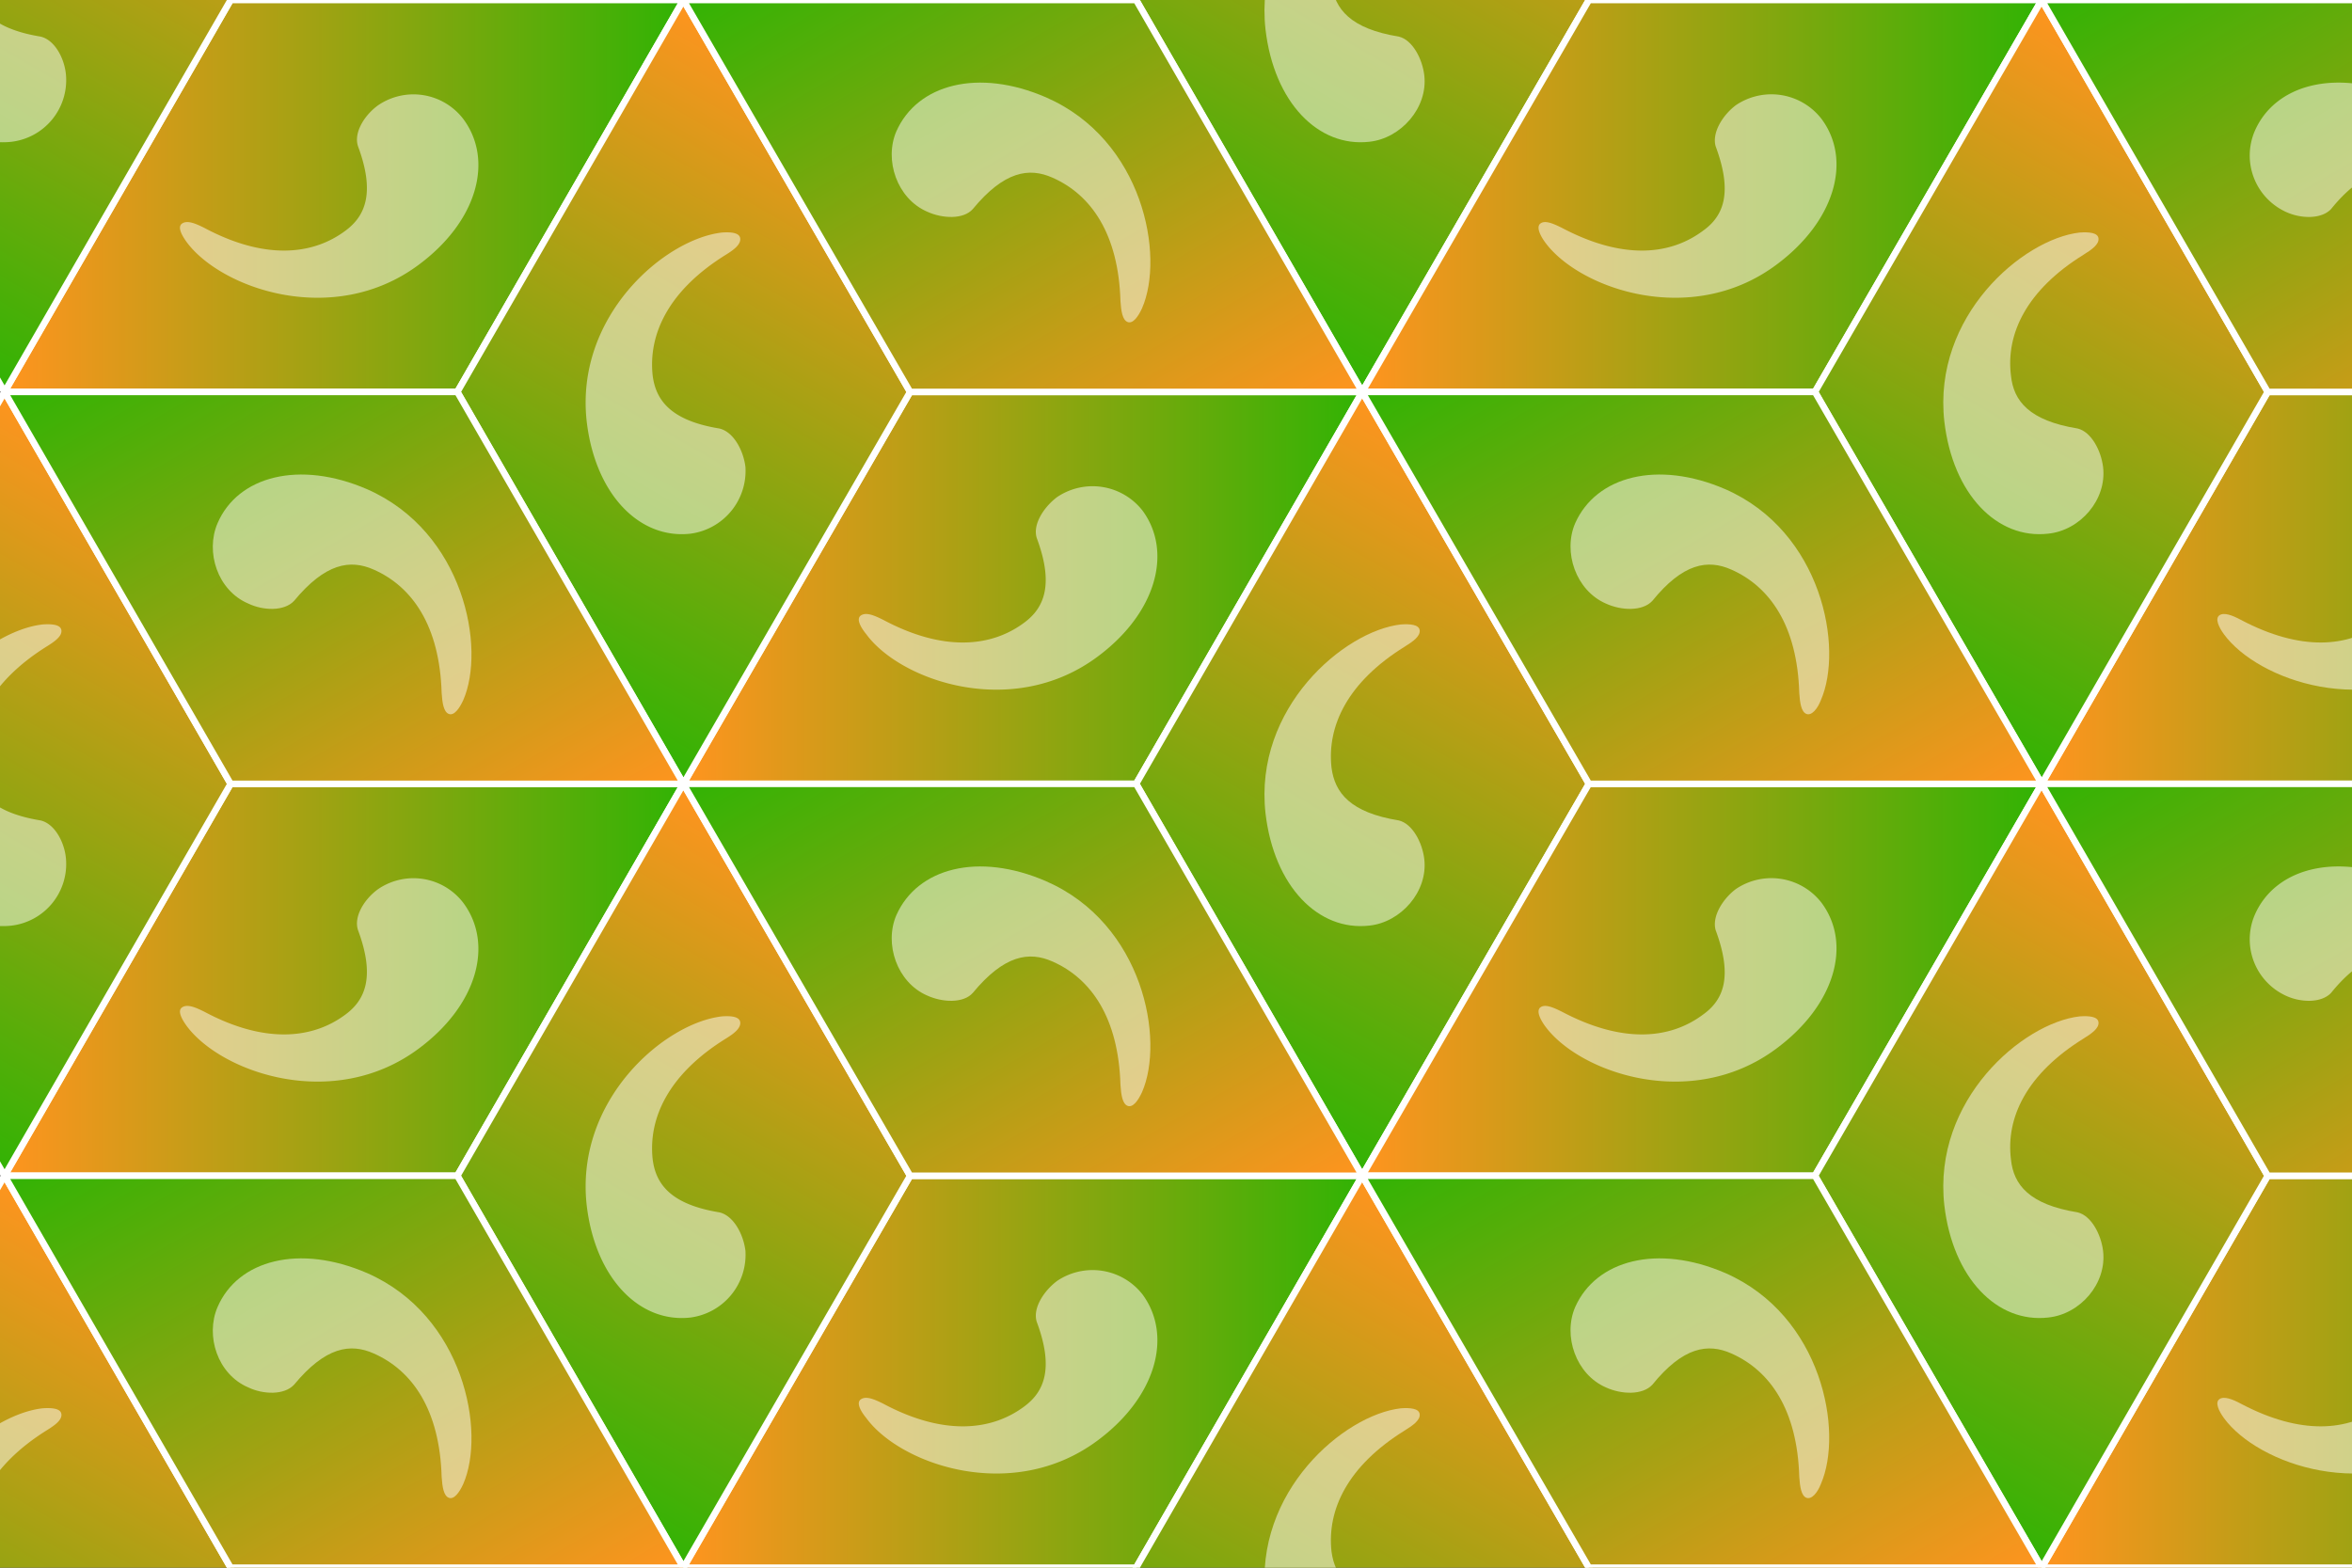
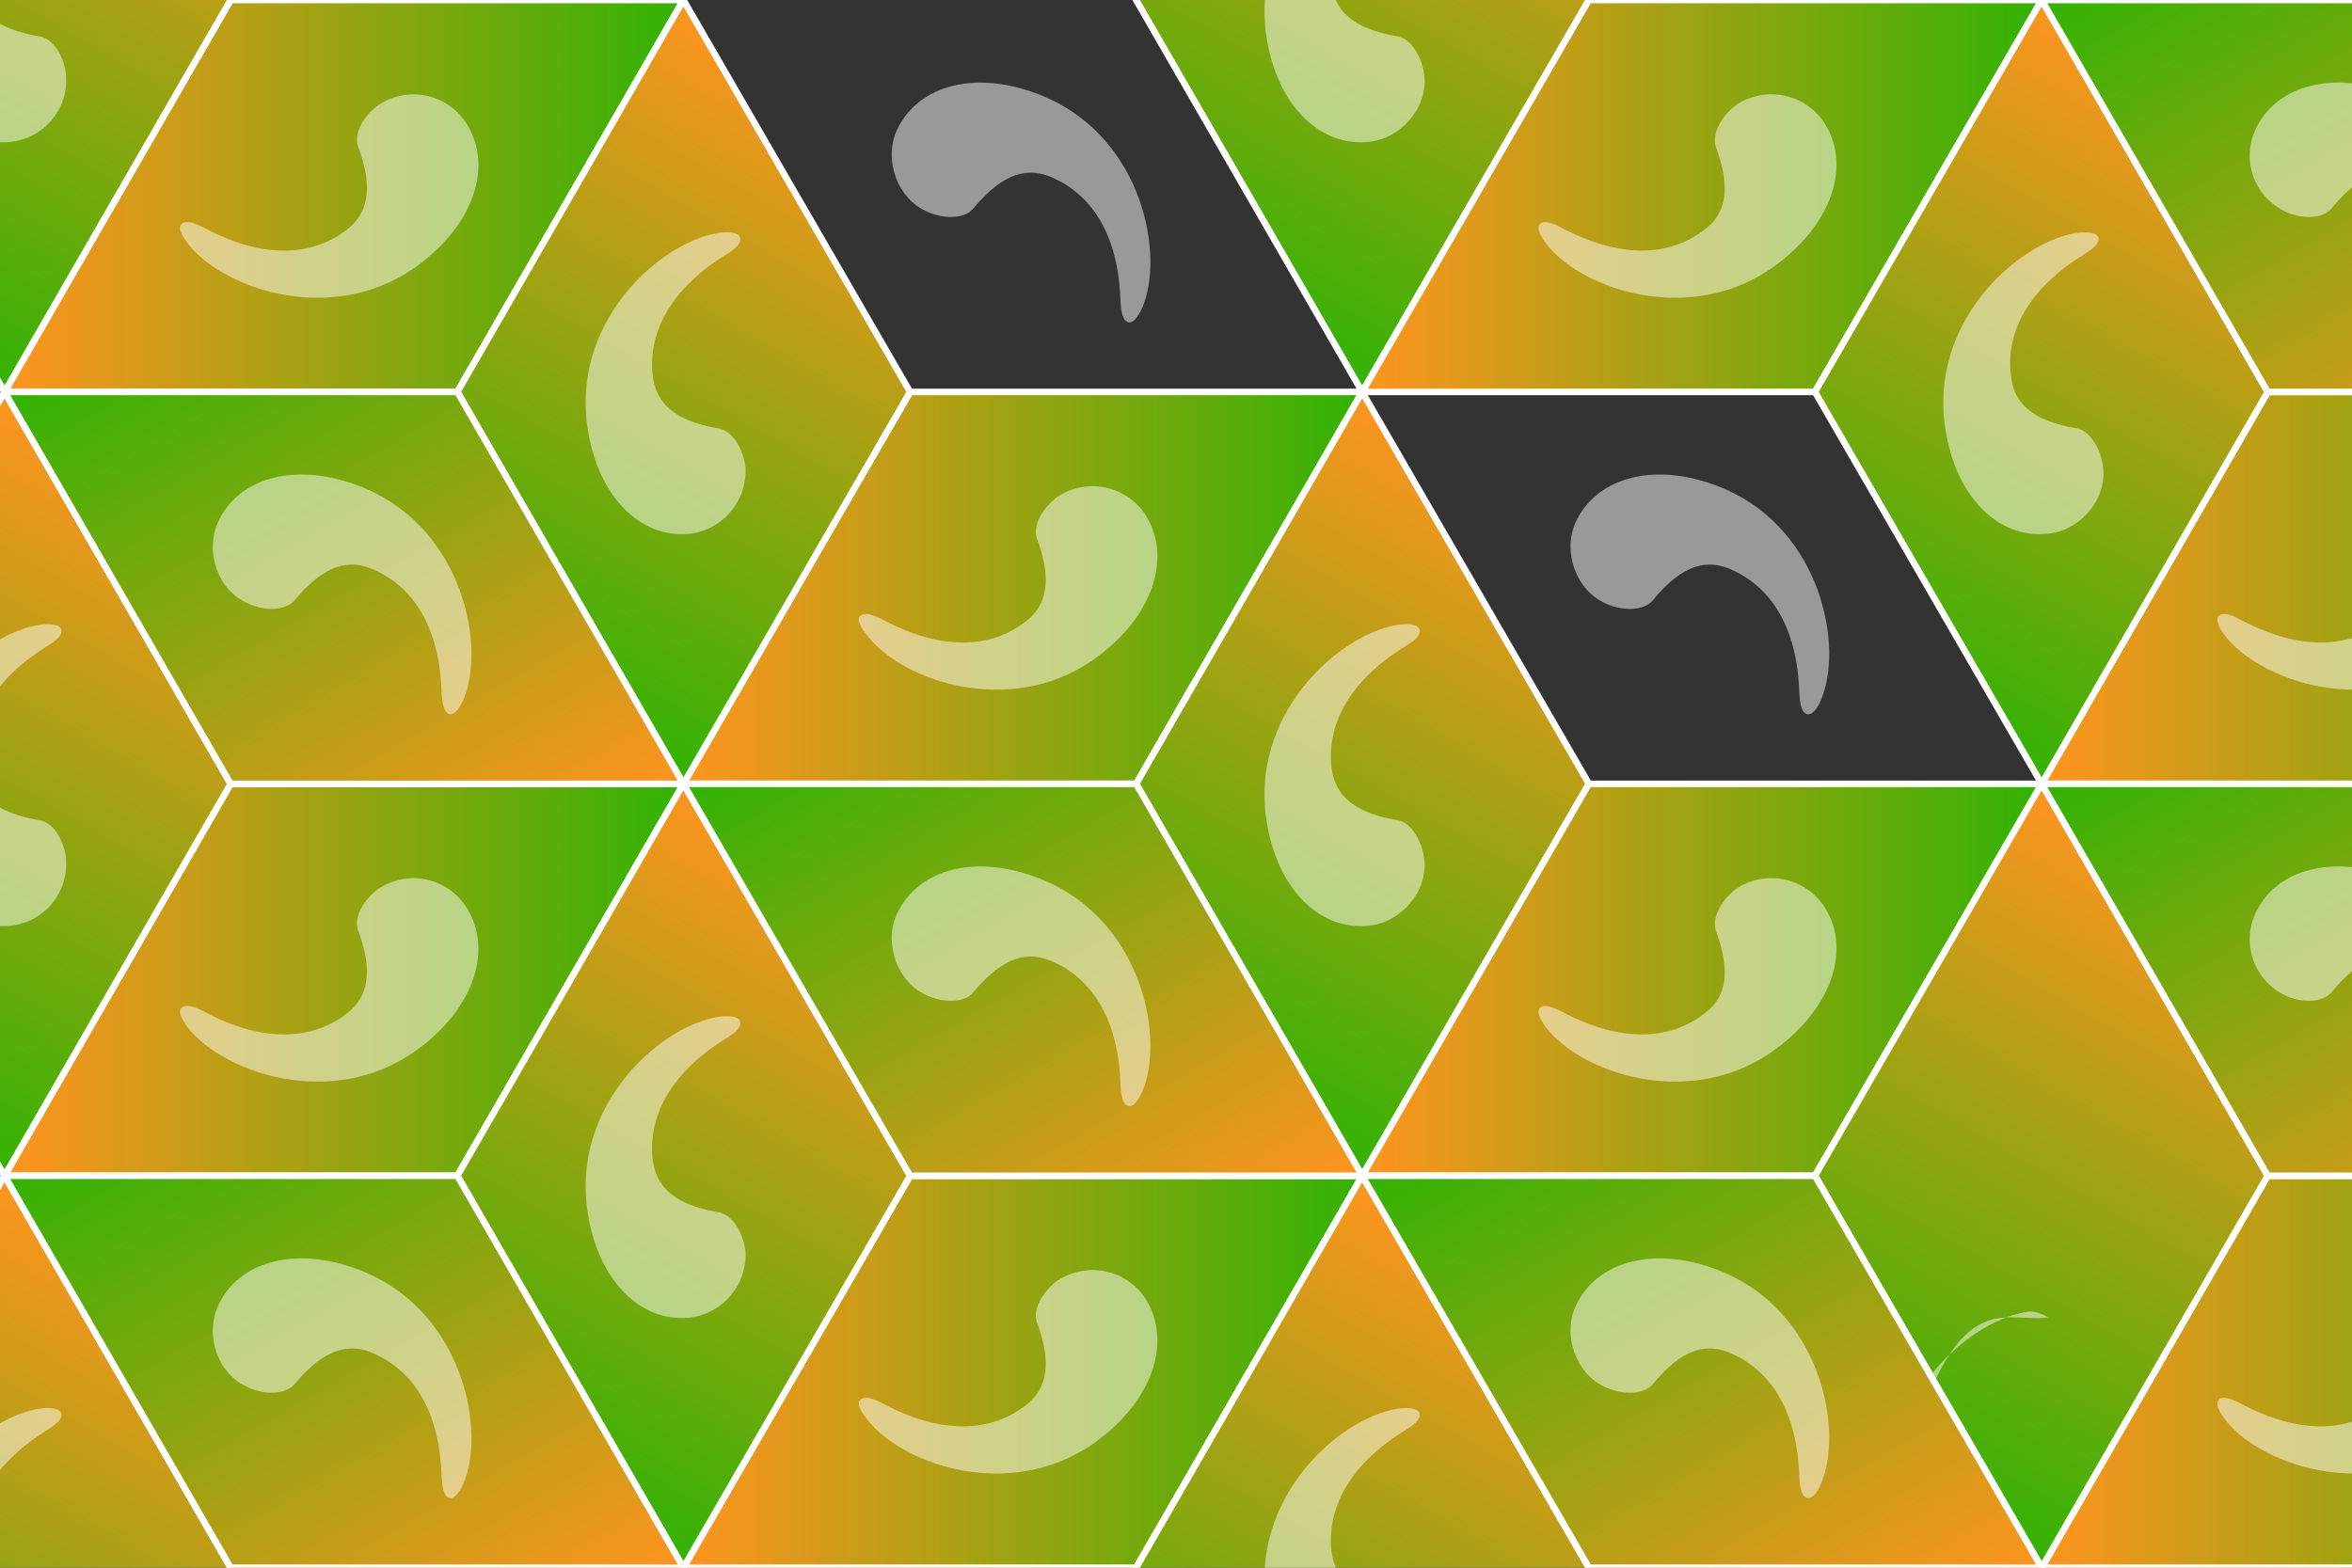
<svg xmlns="http://www.w3.org/2000/svg" xmlns:xlink="http://www.w3.org/1999/xlink" id="Layer_1" data-name="Layer 1" viewBox="0 0 360 240">
  <rect x="0" y="0" width="360" height="240" fill="#333333" stroke="none" />
  <defs>
    <linearGradient id="linear-gradient" x1="104.62" y1="90" x2="208.55" y2="90" gradientUnits="userSpaceOnUse">
      <stop offset="0" stop-color="#ff941f" />
      <stop offset="1" stop-color="#31b304" />
    </linearGradient>
    <linearGradient id="linear-gradient-2" x1="104.62" y1="210" x2="208.55" y2="210" xlink:href="#linear-gradient" />
    <linearGradient id="linear-gradient-3" x1="0.7" y1="30" x2="104.62" y2="30" xlink:href="#linear-gradient" />
    <linearGradient id="linear-gradient-4" x1="0.7" y1="150" x2="104.62" y2="150" xlink:href="#linear-gradient" />
    <linearGradient id="linear-gradient-5" x1="110.1" y1="-46.57" x2="214.02" y2="-46.57" gradientTransform="translate(145.3 -103.6) rotate(120)" xlink:href="#linear-gradient" />
    <linearGradient id="linear-gradient-6" x1="110.1" y1="-166.57" x2="214.02" y2="-166.57" gradientTransform="translate(145.3 -103.6) rotate(120)" xlink:href="#linear-gradient" />
    <linearGradient id="linear-gradient-7" x1="6.17" y1="-106.57" x2="110.1" y2="-106.57" gradientTransform="translate(145.3 -103.6) rotate(120)" xlink:href="#linear-gradient" />
    <linearGradient id="linear-gradient-8" x1="214.02" y1="-226.57" x2="317.94" y2="-226.57" gradientTransform="translate(145.3 -103.6) rotate(120)" xlink:href="#linear-gradient" />
    <linearGradient id="linear-gradient-9" x1="214.02" y1="13.43" x2="317.94" y2="13.43" gradientTransform="translate(145.3 -103.6) rotate(120)" xlink:href="#linear-gradient" />
    <linearGradient id="linear-gradient-10" x1="110.1" y1="73.43" x2="214.02" y2="73.43" gradientTransform="translate(145.3 -103.6) rotate(120)" xlink:href="#linear-gradient" />
    <linearGradient id="linear-gradient-11" x1="317.94" y1="-46.57" x2="421.86" y2="-46.57" gradientTransform="translate(145.3 -103.6) rotate(120)" xlink:href="#linear-gradient" />
    <linearGradient id="linear-gradient-12" x1="214.02" y1="-106.57" x2="317.94" y2="-106.57" gradientTransform="translate(145.3 -103.6) rotate(120)" xlink:href="#linear-gradient" />
    <linearGradient id="linear-gradient-13" x1="-74.25" y1="83.71" x2="29.67" y2="83.71" gradientTransform="translate(-31 112.5) rotate(-120)" xlink:href="#linear-gradient" />
    <linearGradient id="linear-gradient-14" x1="-178.18" y1="23.71" x2="-74.25" y2="23.71" gradientTransform="translate(-31 112.5) rotate(-120)" xlink:href="#linear-gradient" />
    <linearGradient id="linear-gradient-15" x1="-74.25" y1="203.71" x2="29.67" y2="203.71" gradientTransform="translate(-31 112.5) rotate(-120)" xlink:href="#linear-gradient" />
    <linearGradient id="linear-gradient-16" x1="-178.18" y1="143.71" x2="-74.25" y2="143.71" gradientTransform="translate(-31 112.5) rotate(-120)" xlink:href="#linear-gradient" />
    <linearGradient id="linear-gradient-17" x1="312.47" y1="90" x2="416.39" y2="90" xlink:href="#linear-gradient" />
    <linearGradient id="linear-gradient-18" x1="312.47" y1="210" x2="416.39" y2="210" xlink:href="#linear-gradient" />
    <linearGradient id="linear-gradient-19" x1="208.55" y1="30" x2="312.47" y2="30" xlink:href="#linear-gradient" />
    <linearGradient id="linear-gradient-20" x1="208.55" y1="150" x2="312.47" y2="150" xlink:href="#linear-gradient" />
    <linearGradient id="linear-gradient-21" x1="6.17" y1="-226.57" x2="110.1" y2="-226.57" gradientTransform="translate(145.3 -103.6) rotate(120)" xlink:href="#linear-gradient" />
    <linearGradient id="linear-gradient-22" x1="110.1" y1="-286.57" x2="214.02" y2="-286.57" gradientTransform="translate(145.3 -103.6) rotate(120)" xlink:href="#linear-gradient" />
    <linearGradient id="linear-gradient-23" x1="-178.18" y1="263.71" x2="-74.25" y2="263.71" gradientTransform="translate(-31 112.5) rotate(-120)" xlink:href="#linear-gradient" />
    <linearGradient id="linear-gradient-24" x1="-282.1" y1="203.71" x2="-178.18" y2="203.71" gradientTransform="translate(-31 112.5) rotate(-120)" xlink:href="#linear-gradient" />
    <linearGradient id="linear-gradient-25" x1="-178.18" y1="383.71" x2="-74.25" y2="383.71" gradientTransform="translate(-31 112.5) rotate(-120)" xlink:href="#linear-gradient" />
    <linearGradient id="linear-gradient-26" x1="-282.1" y1="323.71" x2="-178.18" y2="323.71" gradientTransform="translate(-31 112.5) rotate(-120)" xlink:href="#linear-gradient" />
  </defs>
  <title>p3</title>
  <polygon points="139.3 60 104.6 120 173.9 120 208.5 60 139.3 60" stroke="#fff" stroke-miterlimit="10" fill="url(#linear-gradient)" />
  <path d="M174.9,78.2a9.7,9.7,0,0,0-13.1-2.1c-2,1.5-3.8,4.2-3.1,6.3,2.6,7,1.2,10.6-1.9,12.9-5.2,3.9-12.6,4.4-21.6-.4-1.4-.7-2.6-1.2-3.4-.7s-.1,1.8.8,2.9c5.2,7.1,22.3,13.1,35.3,3.5C177,93.9,179.5,84.5,174.9,78.2Z" fill="#fff" opacity="0.5" />
  <polygon points="139.3 180 104.6 240 173.9 240 208.5 180 139.3 180" stroke="#fff" stroke-miterlimit="10" fill="url(#linear-gradient-2)" />
  <path d="M174.9,198.2a9.7,9.7,0,0,0-13.1-2.1c-2,1.5-3.8,4.2-3.1,6.3,2.6,7,1.2,10.6-1.9,12.9-5.2,3.9-12.6,4.4-21.6-.4-1.4-.7-2.6-1.2-3.4-.7s-.1,1.8.8,2.9c5.2,7.1,22.3,13.1,35.3,3.5C177,213.9,179.5,204.5,174.9,198.2Z" fill="#fff" opacity="0.5" />
  <polygon points="35.3 0 0.7 60 70 60 104.6 0 35.3 0" stroke="#fff" stroke-miterlimit="10" fill="url(#linear-gradient-3)" />
  <path d="M70.9,18.2a9.6,9.6,0,0,0-13-2.1c-2.1,1.5-3.8,4.2-3.1,6.3,2.6,7,1.2,10.6-1.9,12.9-5.2,3.9-12.6,4.4-21.6-.4-1.4-.7-2.6-1.2-3.4-.7s-.1,1.8.7,2.9C33.9,44.2,51,50.2,64,40.6,73.1,33.9,75.6,24.5,70.9,18.2Z" fill="#fff" opacity="0.5" />
  <polygon points="35.3 120 0.7 180 70 180 104.6 120 35.3 120" stroke="#fff" stroke-miterlimit="10" fill="url(#linear-gradient-4)" />
  <path d="M70.9,138.2a9.6,9.6,0,0,0-13-2.1c-2.1,1.5-3.8,4.2-3.1,6.3,2.6,7,1.2,10.6-1.9,12.9-5.2,3.9-12.6,4.4-21.6-.4-1.4-.7-2.6-1.2-3.4-.7s-.1,1.8.7,2.9c5.3,7.1,22.4,13.1,35.4,3.5C73.1,153.9,75.6,144.5,70.9,138.2Z" fill="#fff" opacity="0.5" />
  <polygon points="139.3 60 104.6 0 70 60 104.6 120 139.3 60" stroke="#fff" stroke-miterlimit="10" fill="url(#linear-gradient-5)" />
  <path d="M105.7,81.7a9.7,9.7,0,0,0,8.4-10.2c-.3-2.5-1.8-5.4-4-5.9-7.3-1.2-9.7-4.2-10.2-8.1-.7-6.4,2.5-13.1,11.2-18.5,1.3-.8,2.3-1.6,2.2-2.5s-1.5-1-2.8-.9c-8.8,1-22.5,12.8-20.7,28.9C91.1,75.7,97.9,82.6,105.7,81.7Z" fill="#fff" opacity="0.5" />
  <polygon points="243.2 120 208.5 60 173.9 120 208.5 180 243.2 120" stroke="#fff" stroke-miterlimit="10" fill="url(#linear-gradient-6)" />
  <path d="M209.6,141.7c4.8-.5,9-5.2,8.4-10.2-.3-2.5-1.8-5.4-3.9-5.9-7.4-1.2-9.8-4.2-10.3-8.1-.7-6.4,2.5-13.1,11.2-18.5,1.3-.8,2.4-1.6,2.3-2.5s-1.5-1-2.9-.9c-8.7,1-22.5,12.8-20.7,28.9C195,135.7,201.8,142.6,209.6,141.7Z" fill="#fff" opacity="0.5" />
  <polygon points="243.2 0 208.5 -60 173.9 0 208.5 60 243.2 0" stroke="#fff" stroke-miterlimit="10" fill="url(#linear-gradient-7)" />
  <path d="M209.6,21.7c4.8-.5,9-5.2,8.4-10.2-.3-2.5-1.8-5.4-3.9-5.9-7.4-1.2-9.8-4.2-10.3-8.1-.7-6.4,2.5-13.1,11.2-18.5,1.3-.8,2.4-1.6,2.3-2.5s-1.5-1-2.9-.9c-8.7,1-22.5,12.8-20.7,28.9C195,15.7,201.8,22.6,209.6,21.7Z" fill="#fff" opacity="0.5" />
  <polygon points="243.2 240 208.5 180 173.9 240 208.5 300 243.2 240" stroke="#fff" stroke-miterlimit="10" fill="url(#linear-gradient-8)" />
  <path d="M209.6,261.7c4.8-.5,9-5.2,8.4-10.2-.3-2.5-1.8-5.4-3.9-5.9-7.4-1.2-9.8-4.2-10.3-8.1-.7-6.4,2.5-13.1,11.2-18.5,1.3-.8,2.4-1.6,2.3-2.5s-1.5-1-2.9-.9c-8.7,1-22.5,12.8-20.7,28.9C195,255.7,201.8,262.6,209.6,261.7Z" fill="#fff" opacity="0.5" />
  <polygon points="35.3 120 0.7 60 -33.9 120 0.7 180 35.3 120" stroke="#fff" stroke-miterlimit="10" fill="url(#linear-gradient-9)" />
  <path d="M1.8,141.7a9.5,9.5,0,0,0,8.3-10.2c-.2-2.5-1.7-5.4-3.9-5.9-7.3-1.2-9.8-4.2-10.2-8.1-.7-6.4,2.5-13.1,11.1-18.5,1.3-.8,2.4-1.6,2.3-2.5s-1.5-1-2.9-.9c-8.7,1-22.5,12.8-20.6,28.9C-12.9,135.7-6,142.6,1.8,141.7Z" fill="#fff" opacity="0.5" />
  <polygon points="35.3 0 0.7 -60 -33.9 0 0.7 60 35.3 0" stroke="#fff" stroke-miterlimit="10" fill="url(#linear-gradient-10)" />
  <path d="M1.8,21.7a9.5,9.5,0,0,0,8.3-10.2C9.9,9,8.4,6.1,6.2,5.6-1.1,4.4-3.6,1.4-4-2.5-4.7-8.9-1.5-15.6,7.1-21c1.3-.8,2.4-1.6,2.3-2.5s-1.5-1-2.9-.9C-2.2-23.4-16-11.6-14.1,4.5-12.9,15.7-6,22.6,1.8,21.7Z" fill="#fff" opacity="0.5" />
  <polygon points="35.3 240 0.7 180 -33.9 240 0.7 300 35.3 240" stroke="#fff" stroke-miterlimit="10" fill="url(#linear-gradient-11)" />
  <path d="M1.8,261.7a9.5,9.5,0,0,0,8.3-10.2c-.2-2.5-1.7-5.4-3.9-5.9-7.3-1.2-9.8-4.2-10.2-8.1-.7-6.4,2.5-13.1,11.1-18.5,1.3-.8,2.4-1.6,2.3-2.5s-1.5-1-2.9-.9c-8.7,1-22.5,12.8-20.6,28.9C-12.9,255.7-6,262.6,1.8,261.7Z" fill="#fff" opacity="0.5" />
  <polygon points="139.3 180 104.6 120 70 180 104.6 240 139.3 180" stroke="#fff" stroke-miterlimit="10" fill="url(#linear-gradient-12)" />
  <path d="M105.7,201.7a9.7,9.7,0,0,0,8.4-10.2c-.3-2.5-1.8-5.4-4-5.9-7.3-1.2-9.7-4.2-10.2-8.1-.7-6.4,2.5-13.1,11.2-18.5,1.3-.8,2.3-1.6,2.2-2.5s-1.5-1-2.8-.9c-8.8,1-22.5,12.8-20.7,28.9C91.1,195.7,97.9,202.6,105.7,201.7Z" fill="#fff" opacity="0.5" />
  <polygon points="35.3 120 104.6 120 70 60 0.7 60 35.3 120" stroke="#fff" stroke-miterlimit="10" fill="url(#linear-gradient-13)" />
  <path d="M33.3,80.1c-1.9,4.4,0,10.3,4.7,12.3,2.3,1.1,5.5,1.2,7-.4,4.8-5.8,8.6-6.4,12.2-4.8,5.9,2.6,10.1,8.6,10.4,18.9.1,1.5.3,2.9,1.1,3.2s1.6-.8,2.2-2.1c3.5-8,.1-25.8-14.7-32.3C45.8,70.4,36.4,72.9,33.3,80.1Z" fill="#fff" opacity="0.5" />
  <polygon points="35.3 240 104.6 240 70 180 0.7 180 35.3 240" stroke="#fff" stroke-miterlimit="10" fill="url(#linear-gradient-14)" />
  <path d="M33.3,200.1c-1.9,4.4,0,10.3,4.7,12.3,2.3,1.1,5.5,1.2,7-.4,4.8-5.8,8.6-6.4,12.2-4.8,5.9,2.6,10.1,8.6,10.4,18.9.1,1.5.3,2.9,1.1,3.2s1.6-.8,2.2-2.1c3.5-8,.1-25.8-14.7-32.3C45.8,190.4,36.4,192.9,33.3,200.1Z" fill="#fff" opacity="0.5" />
-   <polygon points="139.3 60 208.5 60 173.9 0 104.6 0 139.3 60" stroke="#fff" stroke-miterlimit="10" fill="url(#linear-gradient-15)" />
  <path d="M137.2,20.1c-1.9,4.4.1,10.3,4.7,12.3,2.4,1.1,5.6,1.2,7-.4,4.8-5.8,8.6-6.4,12.2-4.8,5.9,2.6,10.1,8.6,10.4,18.9.1,1.5.3,2.9,1.1,3.2s1.6-.8,2.2-2.1c3.5-8,.2-25.8-14.7-32.3C149.7,10.4,140.4,12.9,137.2,20.1Z" fill="#fff" opacity="0.5" />
  <polygon points="139.3 180 208.5 180 173.9 120 104.6 120 139.3 180" stroke="#fff" stroke-miterlimit="10" fill="url(#linear-gradient-16)" />
  <path d="M137.2,140.1c-1.9,4.4.1,10.3,4.7,12.3,2.4,1.1,5.6,1.2,7-.4,4.8-5.8,8.6-6.4,12.2-4.8,5.9,2.6,10.1,8.6,10.4,18.9.1,1.5.3,2.9,1.1,3.2s1.6-.8,2.2-2.1c3.5-8,.2-25.8-14.7-32.3C149.7,130.4,140.4,132.9,137.2,140.1Z" fill="#fff" opacity="0.5" />
  <polygon points="347.1 60 312.5 120 381.8 120 416.4 60 347.1 60" stroke="#fff" stroke-miterlimit="10" fill="url(#linear-gradient-17)" />
  <path d="M382.7,78.2c-2.9-3.9-9-5.1-13-2.1-2.1,1.5-3.8,4.2-3.1,6.3,2.5,7,1.2,10.6-2,12.9-5.2,3.9-12.5,4.4-21.6-.4-1.3-.7-2.6-1.2-3.3-.7s-.1,1.8.7,2.9c5.2,7.1,22.3,13.1,35.3,3.5C384.8,93.9,387.4,84.5,382.7,78.2Z" fill="#fff" opacity="0.5" />
  <polygon points="347.1 180 312.5 240 381.8 240 416.4 180 347.1 180" stroke="#fff" stroke-miterlimit="10" fill="url(#linear-gradient-18)" />
  <path d="M382.7,198.2c-2.9-3.9-9-5.1-13-2.1-2.1,1.5-3.8,4.2-3.1,6.3,2.5,7,1.2,10.6-2,12.9-5.2,3.9-12.5,4.4-21.6-.4-1.3-.7-2.6-1.2-3.3-.7s-.1,1.8.7,2.9c5.2,7.1,22.3,13.1,35.3,3.5C384.8,213.9,387.4,204.5,382.7,198.2Z" fill="#fff" opacity="0.5" />
  <polygon points="243.2 0 208.5 60 277.8 60 312.5 0 243.2 0" stroke="#fff" stroke-miterlimit="10" fill="url(#linear-gradient-19)" />
  <path d="M278.8,18.2a9.7,9.7,0,0,0-13.1-2.1c-2,1.5-3.7,4.2-3.1,6.3,2.6,7,1.3,10.6-1.9,12.9-5.2,3.9-12.5,4.4-21.6-.4-1.4-.7-2.6-1.2-3.3-.7s-.1,1.8.7,2.9c5.2,7.1,22.3,13.1,35.3,3.5C280.9,33.9,283.5,24.5,278.8,18.2Z" fill="#fff" opacity="0.5" />
  <polygon points="243.2 120 208.5 180 277.8 180 312.5 120 243.2 120" stroke="#fff" stroke-miterlimit="10" fill="url(#linear-gradient-20)" />
  <path d="M278.8,138.2a9.7,9.7,0,0,0-13.1-2.1c-2,1.5-3.7,4.2-3.1,6.3,2.6,7,1.3,10.6-1.9,12.9-5.2,3.9-12.5,4.4-21.6-.4-1.4-.7-2.6-1.2-3.3-.7s-.1,1.8.7,2.9c5.2,7.1,22.3,13.1,35.3,3.5C280.9,153.9,283.5,144.5,278.8,138.2Z" fill="#fff" opacity="0.5" />
  <polygon points="347.1 60 312.5 0 277.8 60 312.5 120 347.1 60" stroke="#fff" stroke-miterlimit="10" fill="url(#linear-gradient-21)" />
  <path d="M313.5,81.7c4.9-.5,9-5.2,8.4-10.2-.3-2.5-1.8-5.4-3.9-5.9-7.4-1.2-9.8-4.2-10.2-8.1-.8-6.4,2.4-13.1,11.1-18.5,1.3-.8,2.4-1.6,2.3-2.5s-1.5-1-2.9-.9c-8.7,1-22.5,12.8-20.7,28.9C298.9,75.7,305.7,82.6,313.5,81.7Z" fill="#fff" opacity="0.5" />
  <polygon points="347.1 180 312.5 120 277.8 180 312.5 240 347.1 180" stroke="#fff" stroke-miterlimit="10" fill="url(#linear-gradient-22)" />
-   <path d="M313.5,201.7c4.9-.5,9-5.2,8.4-10.2-.3-2.5-1.8-5.4-3.9-5.9-7.4-1.2-9.8-4.2-10.2-8.1-.8-6.4,2.4-13.1,11.1-18.5,1.3-.8,2.4-1.6,2.3-2.5s-1.5-1-2.9-.9c-8.7,1-22.5,12.8-20.7,28.9C298.9,195.7,305.7,202.6,313.5,201.7Z" fill="#fff" opacity="0.5" />
-   <polygon points="243.2 120 312.5 120 277.8 60 208.5 60 243.2 120" stroke="#fff" stroke-miterlimit="10" fill="url(#linear-gradient-23)" />
+   <path d="M313.5,201.7s-1.5-1-2.9-.9c-8.7,1-22.5,12.8-20.7,28.9C298.9,195.7,305.7,202.6,313.5,201.7Z" fill="#fff" opacity="0.5" />
  <path d="M241.1,80.1c-1.9,4.4.1,10.3,4.7,12.3,2.4,1.1,5.6,1.2,7.1-.4,4.7-5.8,8.5-6.4,12.1-4.8,5.9,2.6,10.1,8.6,10.4,18.9.1,1.5.3,2.9,1.1,3.2s1.7-.8,2.2-2.1c3.5-8,.2-25.8-14.6-32.3C253.7,70.4,244.3,72.9,241.1,80.1Z" fill="#fff" opacity="0.5" />
  <polygon points="243.2 240 312.5 240 277.8 180 208.5 180 243.2 240" stroke="#fff" stroke-miterlimit="10" fill="url(#linear-gradient-24)" />
  <path d="M241.1,200.1c-1.9,4.4.1,10.3,4.7,12.3,2.4,1.1,5.6,1.2,7.1-.4,4.7-5.8,8.5-6.4,12.1-4.8,5.9,2.6,10.1,8.6,10.4,18.9.1,1.5.3,2.9,1.1,3.2s1.7-.8,2.2-2.1c3.5-8,.2-25.8-14.6-32.3C253.7,190.4,244.3,192.9,241.1,200.1Z" fill="#fff" opacity="0.5" />
  <polygon points="347.1 60 416.4 60 381.8 0 312.5 0 347.1 60" stroke="#fff" stroke-miterlimit="10" fill="url(#linear-gradient-25)" />
  <path d="M345.1,20.1a9.5,9.5,0,0,0,4.7,12.3c2.3,1.1,5.5,1.2,7-.4,4.7-5.8,8.5-6.4,12.1-4.8,6,2.6,10.1,8.6,10.5,18.9,0,1.5.2,2.9,1.1,3.2s1.6-.8,2.1-2.1c3.5-8,.2-25.8-14.6-32.3C357.6,10.4,348.2,12.9,345.1,20.1Z" fill="#fff" opacity="0.5" />
  <polygon points="347.1 180 416.4 180 381.8 120 312.5 120 347.1 180" stroke="#fff" stroke-miterlimit="10" fill="url(#linear-gradient-26)" />
  <path d="M345.1,140.1a9.5,9.5,0,0,0,4.7,12.3c2.3,1.1,5.5,1.2,7-.4,4.7-5.8,8.5-6.4,12.1-4.8,6,2.6,10.1,8.6,10.5,18.9,0,1.5.2,2.9,1.1,3.2s1.6-.8,2.1-2.1c3.5-8,.2-25.8-14.6-32.3C357.6,130.4,348.2,132.9,345.1,140.1Z" fill="#fff" opacity="0.5" />
</svg>